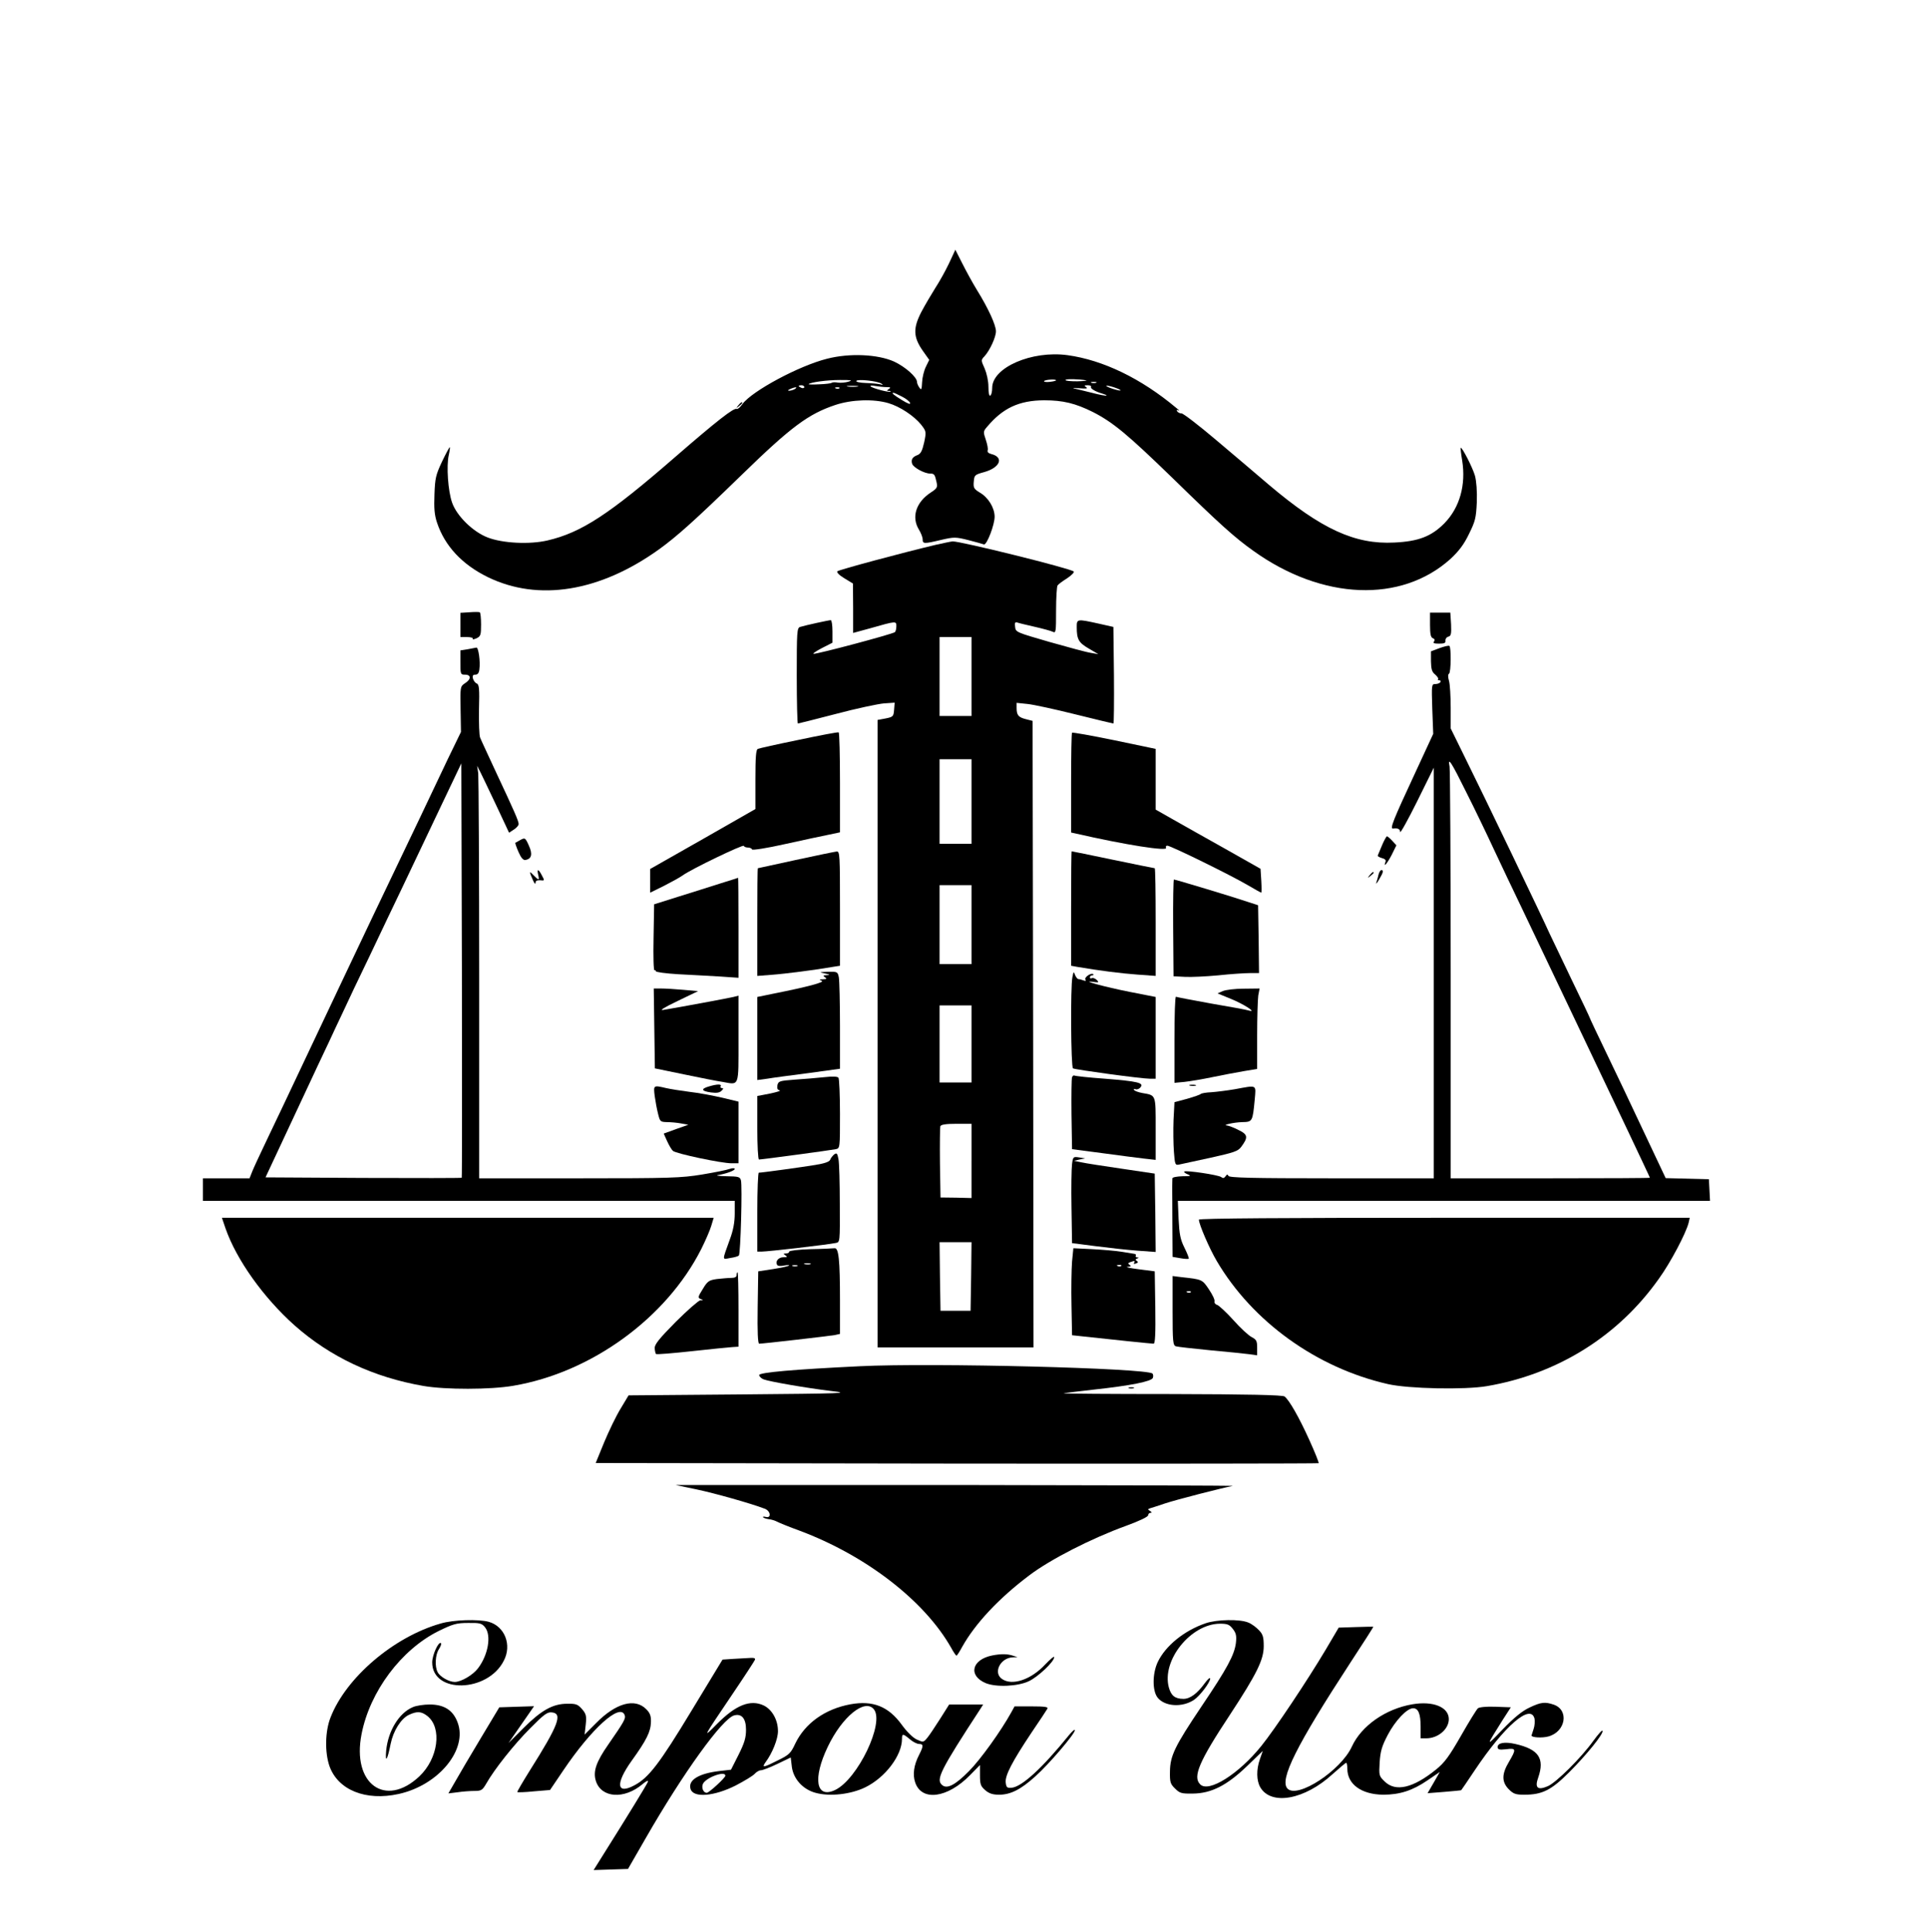
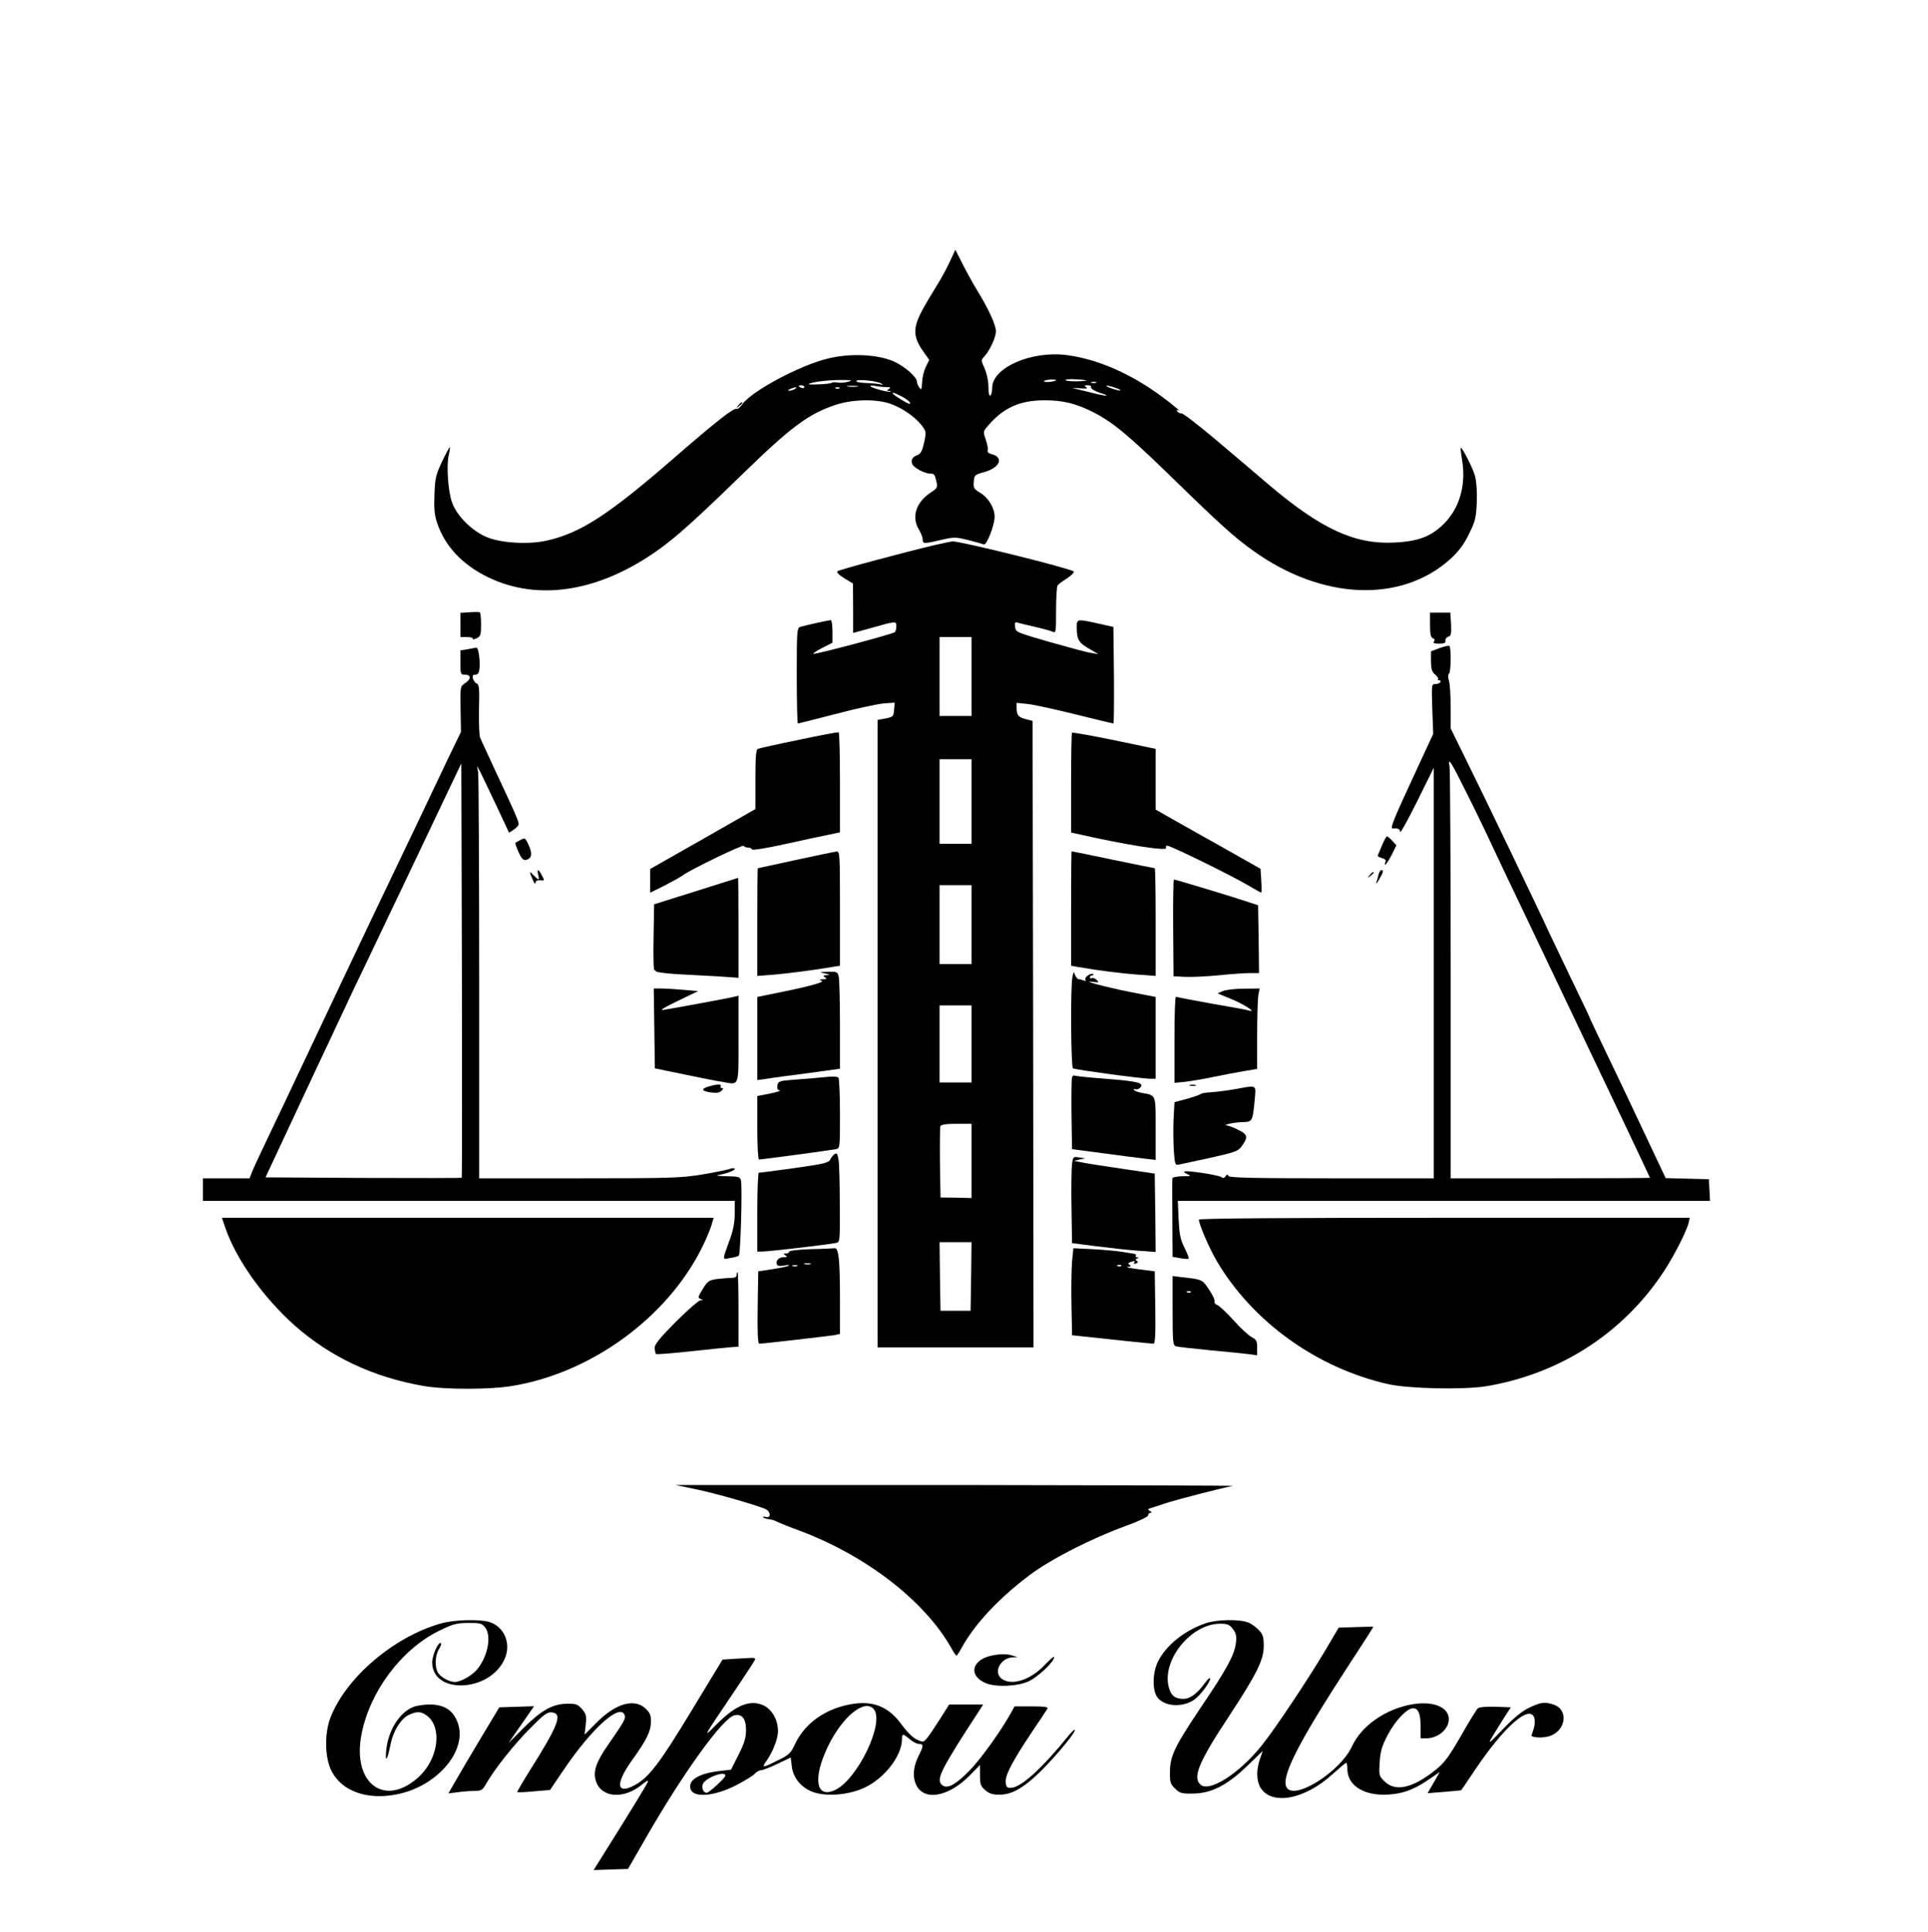
<svg xmlns="http://www.w3.org/2000/svg" version="1.0" width="1026pt" height="1028pt" viewBox="0 0 1026 1028" preserveAspectRatio="xMidYMid meet">
  <g transform="translate(0,1028) scale(0.1,-0.1)" fill="#000000" stroke="none">
    <path d="M5050 8878 c-19 -40 -52 -99 -73 -131 -20 -32 -54 -89 -74 -127 -45 -87 -43 -134 8 -207 l34 -48 -18 -37 c-10 -20 -19 -57 -20 -82 -2 -39 -4 -44 -14 -29 -7 9 -13 23 -13 30 0 26 -62 81 -122 109 -87 39 -237 46 -357 15 -148 -37 -398 -171 -450 -241 -12 -17 -25 -28 -30 -26 -14 9 -108 -65 -327 -255 -352 -306 -500 -403 -681 -445 -95 -22 -238 -15 -318 16 -78 30 -164 114 -189 185 -22 62 -31 196 -18 253 5 23 8 42 5 42 -2 0 -21 -35 -41 -77 -33 -70 -37 -88 -40 -174 -3 -74 0 -110 14 -151 41 -123 133 -222 270 -289 269 -131 596 -78 910 147 97 70 192 155 443 399 262 255 353 322 496 370 87 29 203 33 282 10 62 -18 137 -68 175 -115 27 -35 28 -37 16 -94 -10 -44 -18 -60 -34 -67 -28 -10 -37 -24 -30 -47 7 -20 65 -52 96 -52 22 0 25 -5 34 -46 6 -27 3 -33 -31 -55 -78 -51 -104 -130 -63 -197 11 -18 20 -41 20 -52 0 -24 6 -25 98 -3 70 16 77 16 145 -1 40 -10 77 -21 83 -23 15 -5 58 106 57 149 -1 47 -34 101 -79 127 -31 19 -35 25 -32 58 3 35 5 37 56 51 85 24 106 79 37 96 -15 4 -22 11 -19 20 3 7 -2 32 -10 56 -14 41 -14 45 7 69 84 100 170 140 303 141 101 0 166 -16 259 -62 108 -55 186 -120 425 -352 254 -248 331 -317 431 -388 366 -262 786 -278 1048 -42 44 41 71 76 98 132 34 69 38 85 42 170 2 57 -2 112 -10 141 -12 42 -69 154 -76 148 -1 -2 2 -32 8 -67 21 -130 -13 -251 -94 -334 -69 -70 -138 -97 -267 -103 -209 -11 -388 71 -666 306 -65 56 -193 164 -284 241 -91 77 -173 140 -182 140 -9 0 -20 5 -24 12 -5 7 -2 9 7 4 8 -4 3 2 -11 13 -187 157 -390 255 -579 281 -191 26 -401 -66 -401 -174 0 -19 -4 -38 -10 -41 -6 -4 -10 14 -10 47 0 31 -9 71 -20 97 -20 44 -20 45 -1 65 29 32 61 102 61 133 0 33 -40 121 -100 218 -24 39 -59 103 -79 143 l-37 73 -34 -73z m730 -622 c8 -2 -13 -4 -47 -5 -35 0 -63 2 -63 7 0 7 76 5 110 -2z m-1265 -7 c-16 -5 -42 -7 -56 -5 -15 3 -29 2 -33 -1 -3 -3 -33 -7 -66 -8 -34 -2 -59 -1 -57 1 10 10 98 22 167 22 61 0 70 -1 45 -9z m175 -10 c11 -8 10 -9 -6 -4 -12 3 -47 6 -77 7 -32 1 -53 6 -50 11 6 11 111 0 133 -14z m930 17 c0 -2 -15 -6 -34 -8 -19 -2 -32 0 -30 4 5 8 64 12 64 4z m213 -13 c-7 -2 -19 -2 -25 0 -7 3 -2 5 12 5 14 0 19 -2 13 -5z m-1553 -23 c0 -5 -7 -7 -15 -4 -8 4 -15 8 -15 10 0 2 7 4 15 4 8 0 15 -4 15 -10z m283 3 c-13 -2 -35 -2 -50 0 -16 2 -5 4 22 4 28 0 40 -2 28 -4z m156 -3 c20 0 23 -2 11 -10 -12 -8 -12 -10 -1 -10 8 0 12 -2 10 -4 -6 -6 -97 18 -106 28 -4 5 7 6 26 2 18 -3 45 -6 60 -6z m1087 2 c-6 -9 23 -26 62 -37 13 -4 22 -8 20 -10 -2 -2 -37 4 -78 15 -41 10 -84 21 -95 23 -11 3 3 3 30 1 36 -3 46 -2 35 6 -12 8 -11 10 8 10 13 0 21 -4 18 -8z m134 -7 c19 -7 28 -13 20 -13 -8 0 -31 6 -50 13 -19 7 -28 13 -20 13 8 0 31 -6 50 -13z m-1710 -5 c-8 -5 -22 -9 -30 -9 -10 0 -8 3 5 9 27 12 43 12 25 0z m237 4 c-3 -3 -12 -4 -19 -1 -8 3 -5 6 6 6 11 1 17 -2 13 -5z m332 -44 c21 -10 41 -26 44 -34 4 -10 -12 -4 -43 15 -46 28 -58 39 -45 39 3 0 23 -9 44 -20z" />
    <path d="M3929 8123 c-13 -16 -12 -17 4 -4 9 7 17 15 17 17 0 8 -8 3 -21 -13z" />
    <path d="M4980 7381 c-177 -42 -516 -133 -524 -141 -5 -5 10 -21 37 -37 l46 -28 1 -132 0 -131 88 24 c144 41 142 40 142 11 0 -14 -4 -28 -8 -31 -19 -12 -409 -116 -432 -115 -8 0 11 13 43 30 l57 29 0 60 c0 33 -4 60 -9 60 -10 0 -134 -27 -163 -36 -17 -5 -18 -26 -18 -260 0 -140 3 -254 6 -254 3 0 94 23 202 51 109 29 223 53 255 56 l58 4 -3 -38 c-3 -35 -5 -38 -45 -46 l-43 -8 0 -1670 0 -1669 415 0 415 0 -2 1667 -3 1667 -35 9 c-40 10 -50 21 -50 60 l0 27 58 -6 c31 -3 146 -28 254 -55 109 -27 200 -49 203 -49 3 0 4 116 3 257 l-3 257 -80 18 c-114 25 -115 25 -115 -19 0 -65 10 -83 64 -114 l51 -30 -40 7 c-22 3 -121 30 -220 58 -176 51 -180 52 -183 80 -3 21 0 27 10 24 7 -3 49 -13 93 -23 44 -10 88 -22 98 -27 16 -8 17 0 17 114 0 68 4 128 8 133 4 6 27 23 51 38 24 16 39 32 35 36 -19 17 -605 162 -644 160 -8 0 -49 -9 -90 -18z m190 -701 l0 -210 -85 0 -85 0 0 210 0 210 85 0 85 0 0 -210z m0 -665 l0 -225 -85 0 -85 0 0 225 0 225 85 0 85 0 0 -225z m0 -655 l0 -210 -85 0 -85 0 0 210 0 210 85 0 85 0 0 -210z m0 -635 l0 -205 -85 0 -85 0 0 205 0 205 85 0 85 0 0 -205z m0 -622 l0 -198 -82 2 -83 1 -3 183 c-1 101 0 189 2 196 4 9 30 13 86 13 l80 0 0 -197z m-2 -615 l-3 -183 -80 0 -80 0 -3 183 -2 182 85 0 85 0 -2 -182z" />
    <path d="M2498 7022 l-48 -3 0 -65 0 -64 36 0 c19 0 33 -4 30 -9 -4 -5 5 -4 19 2 23 11 25 18 25 74 0 34 -3 63 -7 65 -5 2 -29 2 -55 0z" />
    <path d="M7610 6955 c0 -50 4 -67 15 -71 10 -4 12 -10 6 -18 -7 -8 1 -11 27 -11 29 0 36 4 34 16 -1 9 6 19 15 21 15 4 17 14 15 66 l-4 62 -54 0 -54 0 0 -65z" />
    <path d="M7660 6831 l-45 -17 0 -53 c1 -42 5 -57 23 -71 11 -10 18 -20 15 -24 -4 -3 -1 -6 6 -6 7 0 9 -4 6 -10 -3 -5 -15 -10 -27 -10 -20 0 -20 -4 -16 -132 l5 -133 -99 -214 c-114 -245 -133 -292 -115 -290 27 3 37 -2 38 -18 0 -10 41 63 90 162 l89 180 0 -1092 0 -1093 -544 0 c-426 0 -545 3 -549 13 -4 9 -8 9 -15 -2 -8 -11 -14 -12 -24 -4 -15 11 -187 37 -196 29 -3 -3 6 -10 19 -15 20 -8 15 -10 -28 -10 -29 -1 -53 -5 -54 -11 0 -5 -1 -28 -1 -50 0 -22 1 -114 1 -204 l1 -164 41 -7 c22 -4 42 -5 45 -3 2 3 -8 29 -23 59 -22 44 -27 72 -31 152 l-4 97 1416 0 1416 0 -3 58 -3 57 -115 3 -115 3 -119 252 c-65 139 -156 330 -202 425 -46 95 -83 174 -83 176 0 2 -43 93 -96 202 -53 110 -106 222 -119 249 -35 79 -354 743 -444 924 l-81 165 0 110 c0 61 -4 126 -9 143 -6 20 -6 35 0 38 11 7 12 142 2 148 -5 3 -28 -3 -53 -12z m145 -771 c43 -85 108 -220 145 -300 37 -80 103 -217 145 -305 42 -88 157 -329 255 -535 98 -206 235 -494 304 -639 69 -146 126 -266 126 -268 0 -2 -238 -3 -530 -3 l-530 0 0 1079 c0 593 -3 1094 -6 1112 -11 56 9 25 91 -141z" />
    <path d="M2535 6834 c-5 -1 -27 -5 -47 -9 l-38 -6 0 -64 c0 -63 1 -65 25 -65 33 0 33 -25 -1 -46 -25 -17 -25 -18 -23 -138 l2 -121 -68 -140 c-37 -77 -105 -221 -152 -320 -47 -99 -160 -335 -251 -525 -90 -190 -241 -507 -334 -705 -93 -198 -197 -416 -230 -485 -33 -69 -67 -142 -75 -162 l-15 -38 -124 0 -124 0 0 -60 0 -60 1415 0 1415 0 0 -67 c0 -47 -8 -90 -26 -138 -42 -117 -42 -107 2 -99 22 3 42 9 46 13 9 8 19 371 11 400 -5 19 -13 21 -77 22 -39 1 -60 4 -46 6 44 7 90 24 90 33 0 5 -12 5 -27 0 -16 -6 -82 -19 -148 -30 -110 -18 -166 -20 -652 -20 l-533 0 0 1058 c0 581 -3 1075 -5 1097 l-6 40 18 -35 c9 -19 48 -99 85 -178 l67 -143 26 17 c14 9 25 22 25 29 0 16 -22 66 -120 275 -42 91 -81 174 -85 185 -5 11 -7 79 -6 151 3 108 1 132 -12 137 -8 3 -17 15 -20 26 -4 16 0 21 13 21 12 0 19 9 21 28 6 42 -5 119 -16 116z m-78 -2821 c-2 -2 -238 -2 -524 -1 l-520 3 159 340 c87 187 170 363 183 390 13 28 43 93 68 145 24 52 89 190 145 305 55 116 133 280 174 365 40 85 127 268 193 406 l120 252 3 -1101 c1 -605 1 -1102 -1 -1104z" />
    <path d="M4250 6343 c-113 -23 -211 -45 -217 -48 -10 -3 -13 -45 -13 -162 l0 -158 -280 -160 -280 -159 0 -63 0 -63 73 36 c39 20 85 45 100 56 49 35 322 166 325 157 2 -5 12 -9 22 -9 10 0 20 -4 22 -10 2 -5 76 6 178 29 96 21 201 44 233 50 l57 12 0 264 c0 145 -3 266 -7 268 -5 2 -100 -16 -213 -40z" />
    <path d="M5705 6381 c-3 -2 -5 -123 -5 -267 l0 -264 23 -5 c266 -61 496 -97 482 -76 -3 6 0 11 7 11 18 0 336 -156 428 -210 37 -22 70 -40 72 -40 2 0 2 29 0 64 l-4 63 -191 108 c-106 59 -231 130 -279 157 l-88 50 0 161 0 162 -220 46 c-121 25 -223 43 -225 40z" />
    <path d="M7355 5783 c-11 -26 -21 -51 -23 -55 -2 -4 8 -10 22 -14 16 -4 23 -11 19 -20 -13 -35 9 -9 33 37 l25 51 -22 24 c-12 13 -25 24 -28 24 -3 0 -15 -21 -26 -47z" />
    <path d="M2765 5808 c-11 -6 -21 -12 -23 -13 -1 -1 6 -23 17 -48 14 -32 25 -45 37 -43 33 5 39 31 19 75 -20 45 -21 45 -50 29z" />
    <path d="M4235 5704 c-110 -24 -201 -44 -202 -44 -2 0 -3 -129 -3 -286 l0 -287 78 6 c69 5 233 26 330 43 l32 5 0 304 c0 284 -1 305 -17 304 -10 -1 -108 -21 -218 -45z" />
    <path d="M5700 5445 l0 -304 33 -6 c117 -20 235 -35 320 -41 l97 -7 0 287 c0 157 -2 286 -5 286 -2 0 -102 20 -222 45 -119 25 -218 45 -220 45 -2 0 -3 -137 -3 -305z" />
    <path d="M2864 5625 c8 -31 3 -31 -24 -3 -24 26 -25 22 -5 -23 8 -19 14 -27 15 -17 0 11 7 15 25 14 23 -3 24 -2 9 25 -18 36 -28 38 -20 4z" />
    <path d="M7336 5626 c-3 -13 -8 -32 -12 -43 -3 -10 4 -2 15 17 23 39 25 50 12 50 -5 0 -12 -11 -15 -24z" />
    <path d="M7289 5623 c-13 -16 -12 -17 4 -4 9 7 17 15 17 17 0 8 -8 3 -21 -13z" />
    <path d="M3830 5578 c-52 -17 -152 -48 -222 -70 l-127 -40 -3 -178 c-2 -98 0 -176 5 -173 4 2 7 0 7 -5 0 -5 53 -12 118 -16 64 -3 163 -9 220 -12 l102 -7 0 267 c0 146 -1 266 -2 265 -2 -1 -46 -15 -98 -31z" />
    <path d="M6243 5343 l2 -258 60 -3 c33 -2 113 2 178 8 65 7 141 12 168 12 l49 0 -2 181 -3 180 -55 18 c-73 25 -385 119 -393 119 -3 0 -5 -116 -4 -257z" />
    <path d="M4390 5100 c28 -6 30 -8 10 -9 -20 -1 -22 -3 -10 -11 12 -8 10 -10 -10 -11 -21 0 -22 -2 -7 -8 19 -7 -74 -32 -255 -68 l-88 -18 0 -221 0 -221 53 7 c28 5 127 18 220 30 l167 23 0 227 c0 125 -3 242 -6 259 -6 30 -8 31 -58 30 -48 -2 -49 -2 -16 -9z" />
    <path d="M5707 5081 c-11 -53 -8 -479 3 -486 12 -7 364 -55 408 -55 l32 0 0 218 0 217 -138 27 c-132 26 -271 64 -194 53 30 -4 32 -3 18 11 -9 8 -20 12 -26 9 -5 -3 -10 -1 -10 4 0 6 5 11 12 11 6 0 9 3 6 6 -10 10 -49 -16 -42 -28 5 -8 1 -9 -10 -5 -10 4 -22 7 -27 7 -5 0 -13 10 -18 22 -7 20 -8 19 -14 -11z" />
    <path d="M3482 4808 l3 -213 155 -32 c85 -18 178 -36 205 -40 91 -16 85 -32 85 229 l0 230 -27 -7 c-25 -6 -282 -54 -373 -69 -23 -4 2 12 75 47 l110 53 -79 7 c-43 4 -97 7 -118 7 l-39 0 3 -212z" />
    <path d="M6507 5006 l-28 -12 71 -29 c69 -28 143 -76 95 -62 -11 4 -101 20 -200 37 -99 18 -183 34 -187 36 -5 3 -8 -99 -8 -227 l0 -231 53 5 c28 3 95 14 147 25 52 11 128 25 168 32 l72 12 0 176 c0 98 3 194 6 215 l7 37 -84 -1 c-46 0 -97 -6 -112 -13z" />
    <path d="M4385 4548 c-38 -4 -109 -10 -156 -13 -81 -6 -87 -8 -92 -30 -3 -17 1 -25 12 -27 9 -2 -14 -9 -51 -17 l-68 -13 0 -169 c0 -93 4 -169 9 -169 16 0 385 50 409 55 22 5 22 7 22 188 0 100 -4 187 -8 192 -4 7 -32 8 -77 3z" />
    <path d="M5705 4548 c-3 -8 -4 -97 -3 -198 l3 -185 160 -21 c88 -12 188 -25 223 -29 l62 -7 0 166 c0 184 3 177 -72 190 -21 4 -40 11 -43 16 -3 5 0 7 8 4 8 -3 20 2 26 10 20 24 -13 32 -189 46 -85 6 -158 14 -163 17 -4 2 -9 -2 -12 -9z" />
    <path d="M3773 4499 c-45 -13 -41 -25 10 -32 30 -4 46 -2 57 9 10 10 11 14 2 14 -7 0 -10 5 -7 10 7 12 -18 12 -62 -1z" />
    <path d="M6333 4503 c9 -2 23 -2 30 0 6 3 -1 5 -18 5 -16 0 -22 -2 -12 -5z" />
-     <path d="M3484 4448 c4 -29 12 -72 18 -95 10 -41 12 -43 47 -44 20 0 54 -3 75 -7 l39 -7 -65 -23 -66 -24 18 -40 c10 -22 24 -46 31 -52 17 -15 258 -66 312 -66 l37 0 0 164 0 164 -87 21 c-49 11 -126 26 -173 31 -47 6 -103 15 -125 20 -68 16 -68 16 -61 -42z" />
    <path d="M6571 4484 c-41 -7 -97 -14 -125 -16 -28 -1 -53 -6 -56 -9 -3 -4 -35 -15 -73 -26 l-67 -18 -5 -95 c-2 -52 -1 -128 2 -168 5 -69 7 -73 27 -69 12 3 86 19 166 36 126 28 148 35 165 58 38 51 36 66 -14 90 -25 13 -53 23 -61 24 -30 2 37 17 81 18 54 1 55 3 66 119 7 83 15 78 -106 56z" />
    <path d="M4439 4137 c-8 -7 -18 -19 -21 -28 -4 -11 -30 -20 -80 -28 -73 -12 -284 -41 -300 -41 -4 0 -8 -94 -8 -210 l0 -210 23 0 c33 0 353 37 395 46 22 4 22 5 21 207 0 111 -3 219 -7 239 -6 31 -9 35 -23 25z" />
    <path d="M5705 4086 c-3 -23 -5 -126 -3 -231 l3 -190 125 -16 c69 -9 169 -20 223 -24 l97 -7 -2 209 -3 208 -175 26 c-96 14 -193 29 -215 34 l-40 8 30 7 30 6 -32 5 c-31 5 -33 4 -38 -35z" />
    <path d="M1200 3744 c58 -167 202 -369 368 -517 190 -168 420 -276 686 -322 117 -20 355 -20 477 1 415 70 815 360 1001 728 22 44 46 99 53 123 l13 43 -1308 0 -1309 0 19 -56z" />
    <path d="M6380 3790 c0 -24 55 -152 95 -220 190 -323 532 -569 911 -655 109 -25 408 -31 526 -11 376 64 700 266 916 572 63 87 144 242 158 297 l6 27 -1306 0 c-844 0 -1306 -3 -1306 -10z" />
    <path d="M4313 3633 c-64 -2 -113 -8 -113 -13 0 -6 -8 -10 -17 -10 -15 0 -16 -2 -3 -10 12 -8 9 -10 -11 -10 -27 0 -45 -23 -33 -41 3 -6 20 -7 37 -3 18 3 29 3 26 0 -4 -4 -42 -12 -85 -19 l-79 -12 -3 -193 c-2 -127 1 -192 8 -192 21 0 376 41 403 46 l27 6 0 176 c0 220 -7 283 -29 280 -9 -1 -67 -4 -128 -5z m0 -80 c-7 -2 -21 -2 -30 0 -10 3 -4 5 12 5 17 0 24 -2 18 -5z m-70 -10 c-7 -2 -19 -2 -25 0 -7 3 -2 5 12 5 14 0 19 -2 13 -5z" />
    <path d="M5705 3567 c-3 -40 -5 -144 -3 -232 l3 -160 65 -7 c136 -15 357 -38 369 -38 8 0 11 50 9 193 l-3 192 -85 11 c-47 6 -74 12 -60 13 18 1 21 4 12 10 -11 7 -10 10 3 15 23 8 27 8 20 -4 -3 -6 1 -7 10 -3 12 4 13 8 5 13 -9 6 -9 9 1 13 11 4 11 6 1 6 -7 1 -11 5 -8 9 3 5 0 9 -7 10 -7 1 -37 6 -67 11 -30 5 -101 11 -157 14 l-101 5 -7 -71z m262 -23 c-3 -3 -12 -4 -19 -1 -8 3 -5 6 6 6 11 1 17 -2 13 -5z" />
    <path d="M3920 3495 c0 -10 -10 -15 -29 -15 -15 0 -49 -3 -76 -6 -42 -6 -50 -11 -75 -53 -26 -41 -27 -47 -12 -53 16 -6 16 -7 -1 -7 -9 -1 -68 -52 -131 -115 -88 -89 -113 -120 -112 -140 1 -14 4 -28 7 -31 4 -3 89 4 190 15 101 11 199 21 217 22 l32 2 0 198 c0 109 -2 198 -5 198 -3 0 -5 -7 -5 -15z" />
    <path d="M6240 3305 c0 -166 2 -184 18 -189 9 -3 91 -12 182 -21 91 -8 184 -18 208 -21 l42 -6 0 41 c0 35 -4 43 -29 56 -16 8 -60 48 -97 90 -37 41 -76 77 -86 81 -11 3 -17 12 -15 19 3 7 -10 35 -29 63 -36 54 -36 54 -146 66 l-48 6 0 -185z m97 99 c-3 -3 -12 -4 -19 -1 -8 3 -5 6 6 6 11 1 17 -2 13 -5z" />
-     <path d="M4575 3010 c-352 -17 -535 -33 -535 -47 0 -7 11 -18 24 -23 32 -12 228 -46 361 -62 103 -12 73 -13 -485 -18 l-595 -5 -42 -70 c-24 -39 -63 -120 -88 -180 l-45 -110 1922 -3 c1057 -1 1923 0 1925 2 3 2 -20 59 -50 125 -54 119 -105 209 -131 230 -9 8 -195 12 -602 13 -324 0 -582 2 -574 4 8 2 78 10 155 19 204 22 312 44 320 63 3 8 2 19 -2 23 -31 29 -1169 58 -1558 39z" />
-     <path d="M6008 2893 c6 -2 18 -2 25 0 6 3 1 5 -13 5 -14 0 -19 -2 -12 -5z" />
    <path d="M3705 2355 c96 -20 291 -75 364 -103 32 -11 37 -52 7 -44 -12 3 -18 2 -15 -2 4 -4 17 -8 30 -10 13 -1 33 -7 44 -13 11 -6 65 -28 120 -48 353 -132 664 -372 806 -622 13 -24 26 -43 29 -43 3 0 17 22 31 48 69 123 194 257 356 379 112 85 331 197 516 264 69 25 117 48 117 56 0 7 6 13 13 13 8 0 7 3 -3 10 -13 8 -13 9 0 14 8 2 44 14 80 26 60 20 305 83 360 93 14 2 -648 4 -1470 5 l-1495 0 110 -23z" />
    <path d="M2345 1641 c-250 -71 -504 -288 -586 -500 -29 -73 -31 -185 -6 -258 45 -128 193 -188 369 -149 213 47 368 237 313 381 -24 65 -72 95 -148 95 -32 0 -72 -6 -90 -14 -74 -31 -132 -127 -142 -232 -6 -70 7 -49 24 37 14 69 55 134 97 154 43 20 66 19 98 -6 80 -63 58 -227 -43 -322 -181 -169 -359 -39 -307 225 44 227 211 450 410 549 76 37 95 43 157 43 63 1 73 -2 90 -23 35 -43 17 -147 -37 -218 -27 -36 -90 -73 -124 -73 -30 0 -78 27 -91 52 -16 30 -13 93 7 123 9 14 14 28 11 31 -13 13 -47 -63 -47 -102 0 -168 295 -161 381 9 44 84 5 183 -80 207 -55 15 -189 11 -256 -9z" />
    <path d="M6415 1642 c-114 -39 -213 -120 -254 -206 -29 -62 -29 -153 -1 -189 38 -48 130 -54 193 -13 32 21 87 94 87 114 0 8 -13 -3 -29 -25 -40 -55 -78 -83 -113 -83 -45 0 -66 17 -78 61 -39 144 117 338 272 339 39 0 50 -4 68 -27 18 -23 21 -37 17 -75 -8 -64 -46 -135 -183 -338 -143 -213 -167 -263 -168 -347 -1 -56 2 -66 27 -90 25 -25 34 -28 95 -27 98 1 181 43 289 147 l83 80 -15 -43 c-20 -56 -19 -115 2 -151 58 -98 236 -66 385 71 37 33 69 60 72 60 3 0 6 -15 6 -32 0 -83 76 -137 191 -138 88 0 156 22 235 76 l66 45 -32 -56 -33 -57 89 7 c49 4 90 8 90 9 1 0 33 48 72 106 158 236 297 357 318 275 3 -13 1 -39 -5 -56 -6 -18 -11 -33 -11 -34 0 -11 58 -14 90 -5 92 25 111 140 29 169 -47 16 -68 14 -129 -15 -39 -18 -81 -52 -144 -117 -91 -95 -91 -95 2 53 l42 65 -81 3 c-48 2 -86 -2 -94 -8 -7 -6 -48 -72 -90 -146 -63 -110 -88 -144 -133 -180 -122 -99 -216 -121 -274 -63 -30 29 -30 32 -26 102 4 59 12 86 43 145 40 76 102 142 135 142 28 0 40 -30 40 -99 l0 -61 30 0 c63 0 120 49 120 102 0 64 -83 98 -194 79 -142 -24 -271 -114 -322 -225 -58 -127 -288 -278 -342 -224 -46 46 48 232 335 672 68 104 123 189 121 190 -2 0 -44 0 -94 -2 l-90 -3 -69 -117 c-97 -163 -271 -424 -343 -513 -120 -149 -280 -250 -325 -204 -41 40 -6 122 158 370 143 218 180 293 180 365 0 48 -4 63 -25 85 -14 15 -39 34 -57 41 -45 19 -167 17 -228 -4z" />
    <path d="M5280 1471 c-109 -22 -129 -107 -35 -147 55 -23 171 -18 230 10 49 23 135 104 135 128 0 7 -21 -11 -48 -39 -75 -81 -176 -115 -230 -77 -48 33 -9 112 57 115 l26 1 -25 8 c-30 10 -64 10 -110 1z" />
    <path d="M3905 1453 l-60 -4 -165 -272 c-170 -281 -228 -357 -304 -397 -95 -51 -102 8 -15 130 80 111 102 156 103 207 1 33 -5 48 -25 68 -60 61 -162 33 -267 -74 l-61 -61 6 53 c5 47 2 57 -20 83 -22 25 -32 29 -79 28 -76 0 -138 -35 -232 -129 l-80 -80 68 98 68 98 -93 -3 -92 -3 -99 -165 c-55 -91 -115 -194 -135 -229 l-37 -64 49 6 c26 4 66 7 89 7 37 0 43 4 63 38 44 78 149 210 234 295 74 75 92 88 116 85 58 -6 36 -66 -118 -310 -38 -61 -68 -112 -66 -114 2 -2 42 -1 89 4 l85 7 71 105 c150 222 301 359 326 294 7 -18 -1 -33 -87 -157 -65 -93 -82 -144 -66 -194 29 -91 151 -99 248 -17 20 17 32 22 29 13 -5 -14 -105 -177 -237 -387 l-52 -83 92 3 91 3 95 165 c198 345 408 636 470 652 40 11 63 -17 63 -76 0 -43 -8 -70 -40 -134 l-40 -79 -61 -7 c-112 -13 -169 -49 -154 -96 15 -48 125 -39 240 19 46 24 91 51 101 62 9 10 24 19 33 19 9 0 49 15 88 34 l71 34 6 -51 c9 -64 59 -119 126 -137 76 -21 188 -8 264 29 107 52 196 170 196 258 0 29 5 29 42 -2 16 -14 38 -25 49 -25 24 0 24 -11 0 -58 -28 -54 -35 -105 -21 -146 34 -103 172 -85 292 38 l53 54 0 -55 c0 -48 4 -58 28 -79 21 -18 40 -24 74 -24 61 0 116 28 193 98 72 64 210 226 210 245 -1 7 -15 -6 -33 -28 -140 -173 -250 -274 -304 -278 -24 -2 -28 2 -31 28 -4 37 33 109 137 265 43 63 81 121 85 128 5 9 -14 12 -84 12 l-91 0 -17 -31 c-54 -98 -164 -252 -226 -314 -72 -73 -116 -96 -142 -74 -35 29 -12 76 204 407 l14 22 -91 0 -90 0 -48 -76 c-27 -42 -57 -88 -69 -102 -20 -24 -21 -24 -56 -8 -21 10 -53 42 -79 78 -71 98 -154 131 -274 109 -135 -25 -241 -101 -293 -209 -24 -52 -33 -60 -92 -89 -77 -39 -88 -41 -66 -10 36 48 66 123 66 165 0 60 -31 115 -76 137 -71 33 -148 3 -249 -99 -78 -79 -78 -79 82 158 63 93 117 176 120 183 4 9 -3 12 -23 11 -16 -1 -56 -3 -89 -5z m745 -268 c59 -71 -86 -373 -206 -430 -102 -48 -120 61 -39 230 77 161 197 258 245 200z m-790 -354 c0 -11 -87 -91 -99 -91 -17 0 -29 25 -21 46 13 34 120 74 120 45z" />
-     <path d="M8480 1018 c-64 -90 -200 -225 -244 -243 -54 -23 -70 -8 -50 47 35 101 2 150 -122 178 -57 13 -94 6 -94 -16 0 -14 8 -16 45 -12 54 7 55 1 15 -67 -39 -65 -39 -107 -1 -146 25 -25 37 -29 83 -29 95 0 143 24 238 119 93 93 184 205 178 221 -2 6 -23 -18 -48 -52z" />
  </g>
</svg>